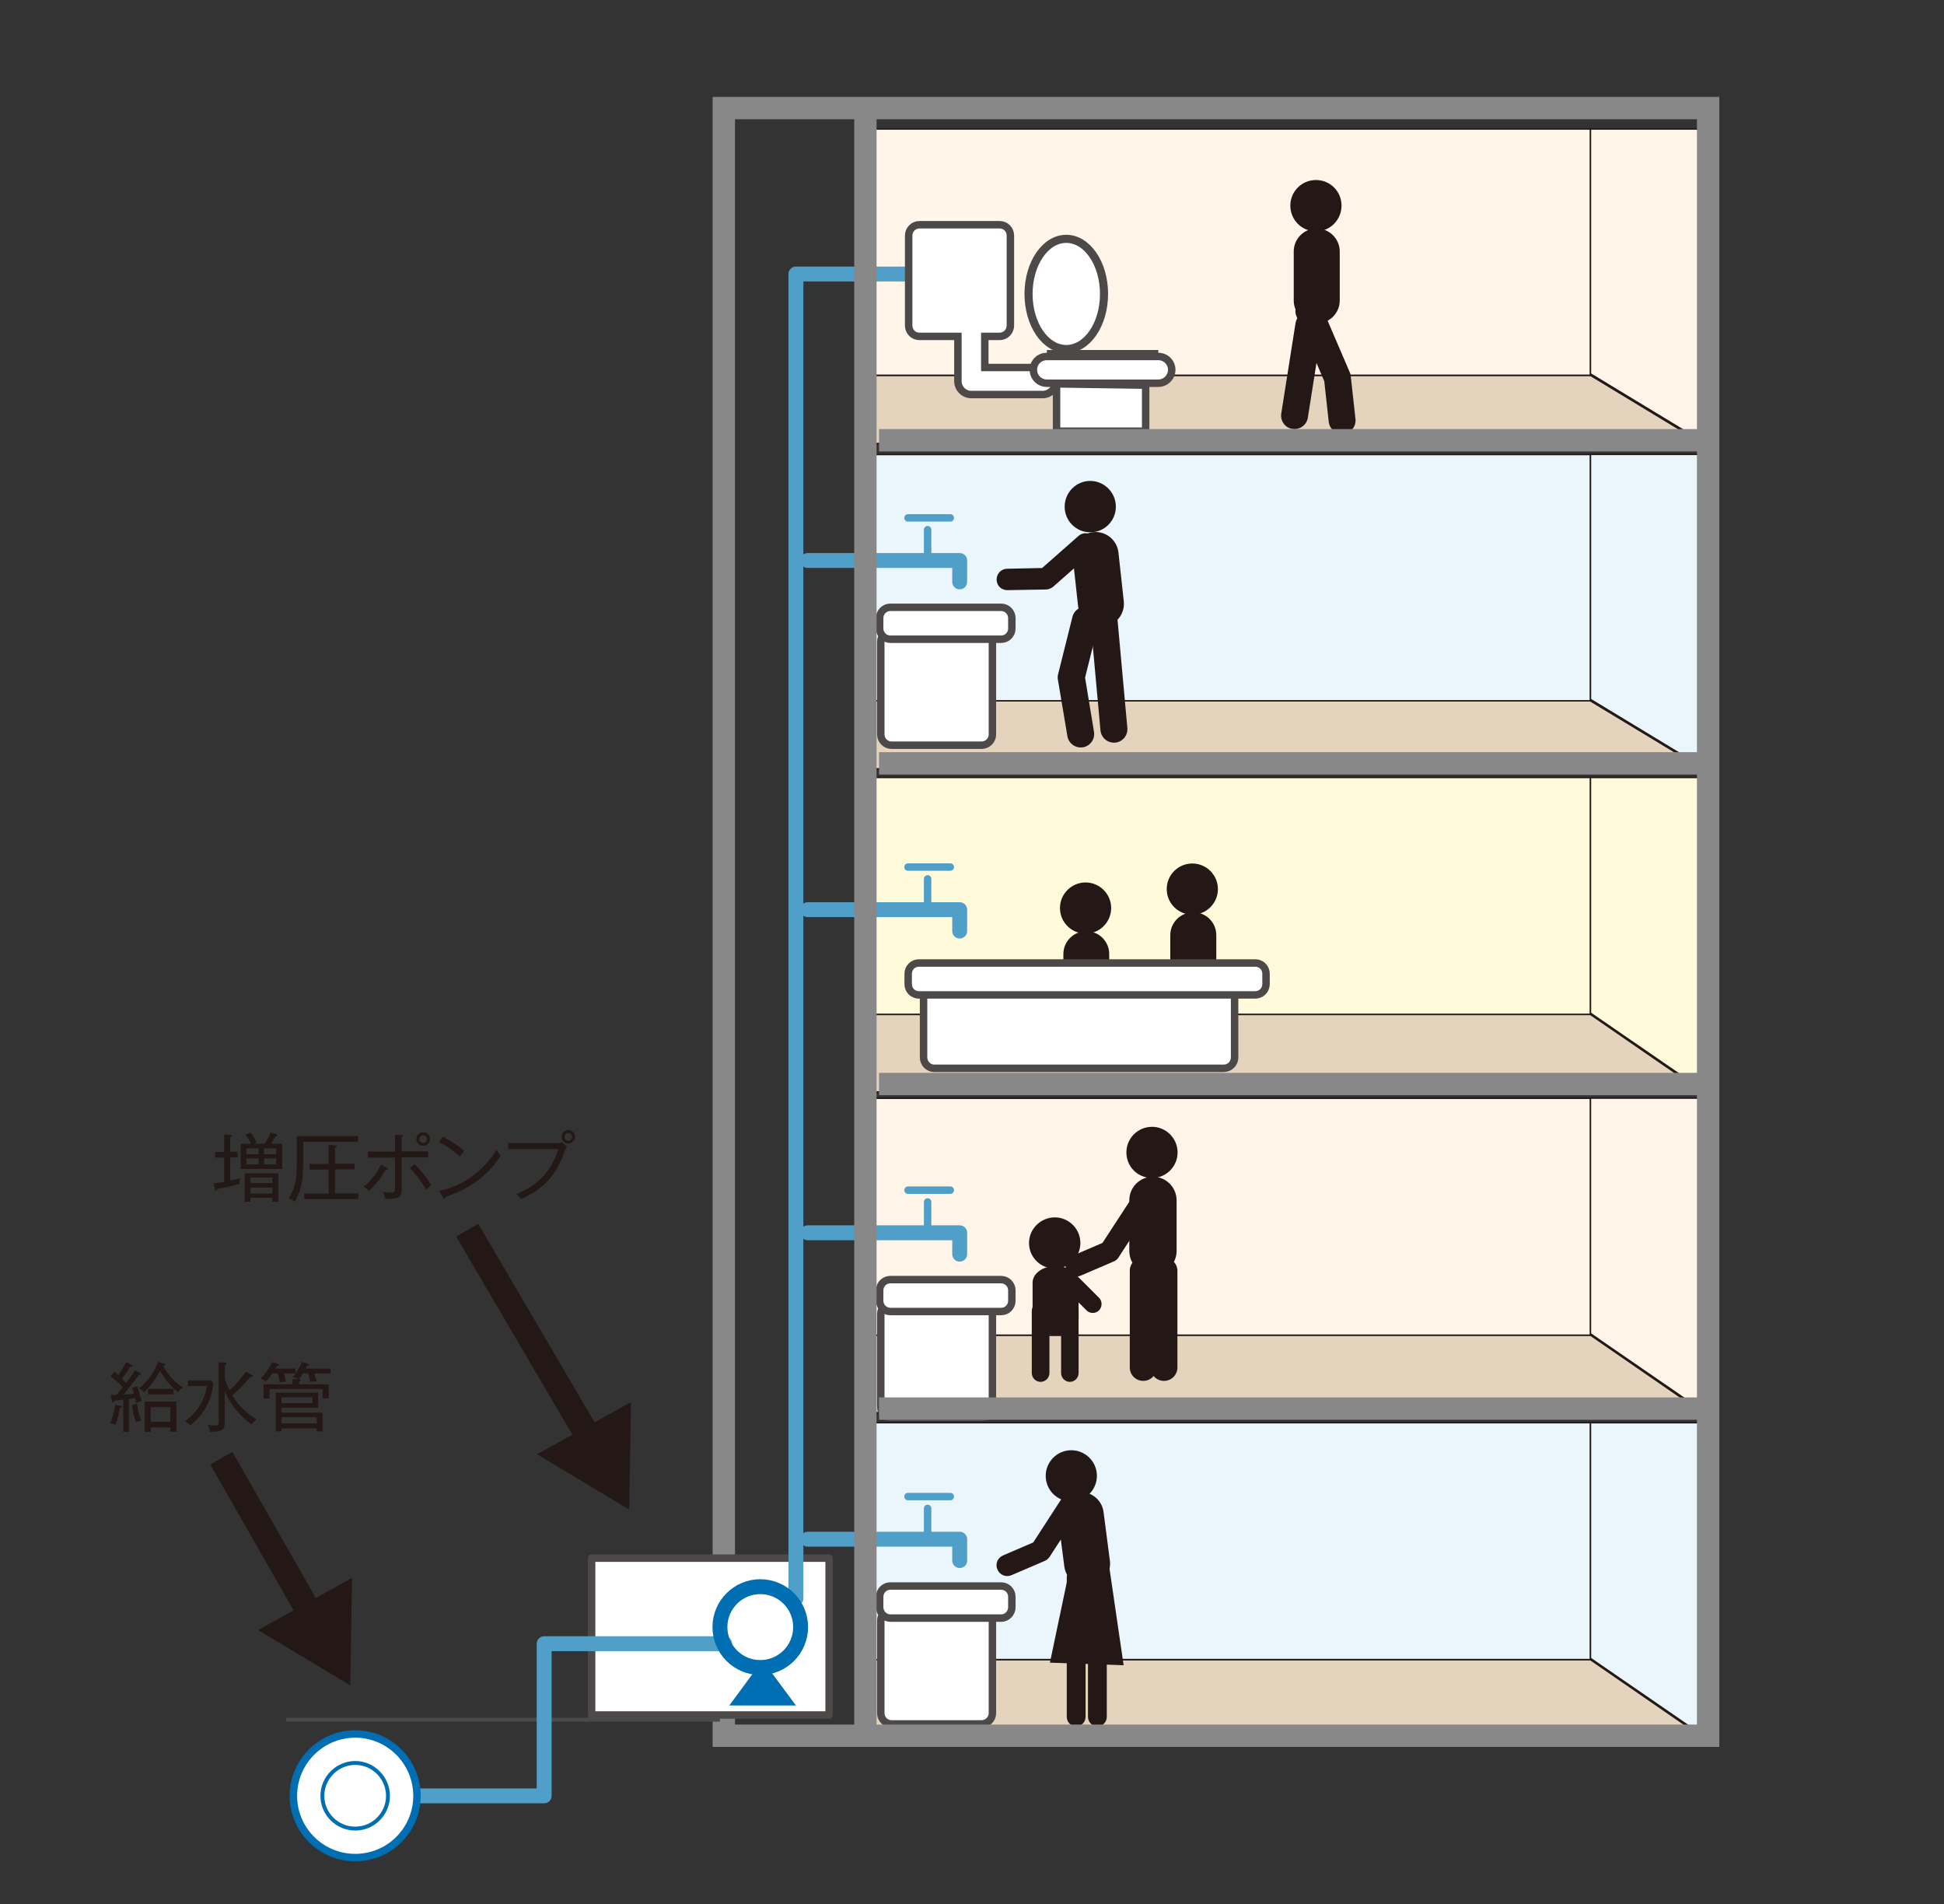
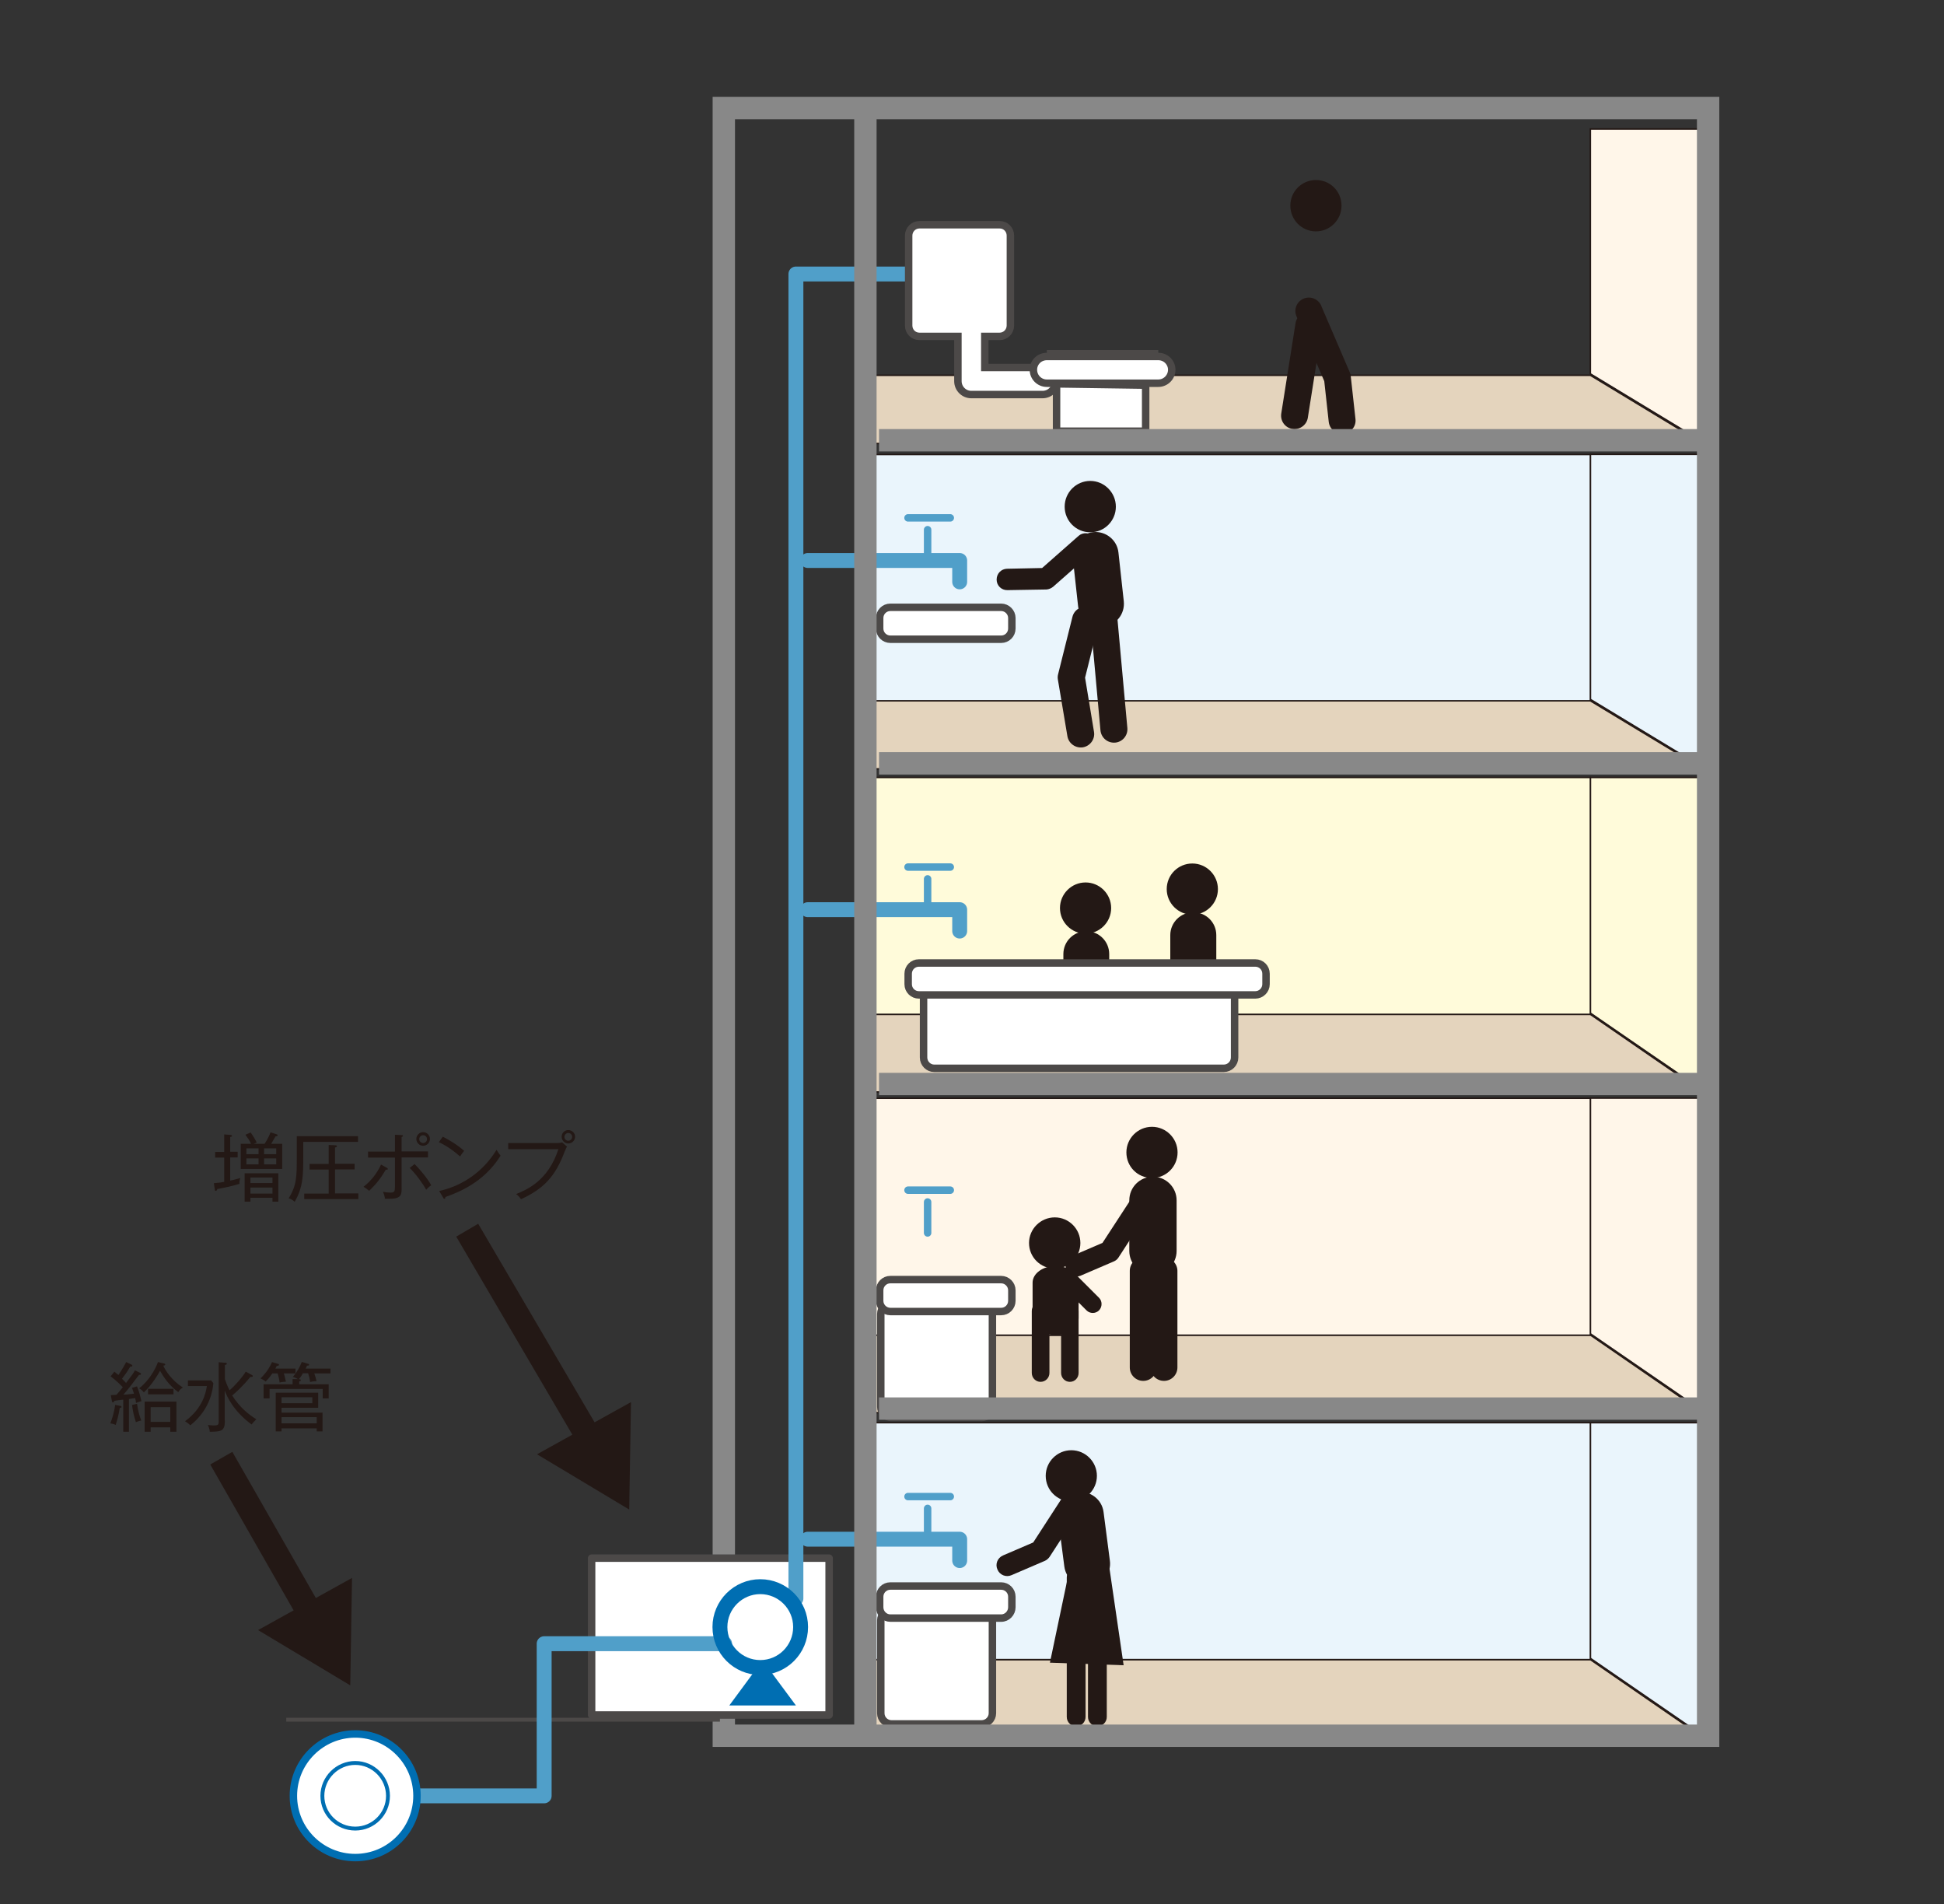
<svg xmlns="http://www.w3.org/2000/svg" id="_レイヤー_1" data-name="レイヤー_1" version="1.1" viewBox="0 0 1200 1175.1">
  <rect x="0" y="0" width="1200" height="1175.1" fill="#333333" stroke="none" />
  <defs>
    <style>
      .st0, .st1, .st2, .st3, .st4, .st5, .st6 {
        fill: none;
      }

      .st0, .st7, .st8 {
        stroke: #006eb2;
      }

      .st0, .st9, .st2, .st3, .st10 {
        stroke-linecap: round;
      }

      .st0, .st2, .st3, .st10 {
        stroke-linejoin: round;
      }

      .st0, .st3 {
        stroke-width: 9.2px;
      }

      .st11 {
        fill: #eaf5fc;
      }

      .st11, .st12, .st13, .st5, .st14 {
        stroke: #231815;
      }

      .st11, .st12, .st13, .st14 {
        stroke-width: .9px;
      }

      .st1, .st7 {
        stroke-width: 2.4px;
      }

      .st1, .st9, .st15, .st16, .st10 {
        stroke: #4c4948;
      }

      .st12 {
        fill: #fff6e9;
      }

      .st7, .st8, .st9, .st15, .st16, .st10 {
        fill: #fff;
      }

      .st8, .st9, .st2, .st16, .st10 {
        stroke-width: 4.6px;
      }

      .st13 {
        fill: #fffbda;
      }

      .st2, .st3 {
        stroke: #509fc9;
      }

      .st17 {
        fill: #231815;
      }

      .st4 {
        stroke: #231916;
        stroke-miterlimit: 10;
        stroke-width: 5.1px;
      }

      .st5 {
        stroke-width: 15.7px;
      }

      .st14 {
        fill: #e4d4bd;
      }

      .st6 {
        stroke: #888;
        stroke-width: 13.8px;
      }

      .st15 {
        stroke-width: 5px;
      }

      .st18 {
        fill: #006eb2;
      }
    </style>
  </defs>
  <rect class="st4" x="-1836.3" y="-1150.3" width="4257.5" height="3010.4" />
  <g>
    <polygon class="st11" points="1051.2 878 981.7 878 981.7 1023.4 1051.2 1071.2 1051.2 878" />
    <polygon class="st14" points="533.7 1072.1 533.7 1024.2 981.7 1024.2 1051.2 1072.1 533.7 1072.1" />
    <rect class="st11" x="533.7" y="878" width="448" height="146.2" />
    <polygon class="st12" points="1051.2 677.7 981.7 677.7 981.7 823.1 1051.2 870.9 1051.2 677.7" />
    <polygon class="st14" points="533.7 871.8 533.7 823.9 981.7 823.9 1051.2 871.8 533.7 871.8" />
    <rect class="st12" x="533.7" y="677.8" width="448" height="146.2" />
    <polygon class="st13" points="1051.2 479.8 981.7 479.8 981.7 625.2 1051.2 673 1051.2 479.8" />
    <polygon class="st14" points="533.7 673.9 533.7 626 981.7 626 1051.2 673.9 533.7 673.9" />
    <rect class="st13" x="533.7" y="479.8" width="448" height="146.2" />
    <polygon class="st11" points="1051.2 280.4 981.7 280.4 981.7 431.6 1051.2 473.7 1051.2 280.4" />
    <polygon class="st14" points="533.7 474.5 533.7 432.5 981.7 432.5 1051.2 474.5 533.7 474.5" />
    <rect class="st11" x="533.7" y="280.5" width="448" height="152" />
    <polygon class="st12" points="1051.2 79.6 981.7 79.6 981.7 230.7 1051.2 272.8 1051.2 79.6" />
    <polygon class="st14" points="533.7 273.7 533.7 231.6 981.7 231.6 1051.2 273.7 533.7 273.7" />
-     <rect class="st12" x="533.7" y="79.6" width="448" height="152" />
    <line class="st16" x1="715" y1="218.3" x2="646.2" y2="218.3" />
    <polyline class="st3" points="498.6 345.9 592.4 345.9 592.4 359.1" />
    <line class="st2" x1="572.6" y1="346.1" x2="572.6" y2="326.9" />
    <line class="st2" x1="586.6" y1="319.6" x2="560.5" y2="319.6" />
-     <path class="st9" d="M612.6,396c0-3.6-3-6.6-6.7-6.6h-55.6c-3.6,0-6.6,3-6.6,6.6v57.3c0,3.6,3,6.6,6.6,6.6h55.6c3.7,0,6.7-3,6.7-6.6v-57.3Z" />
    <path class="st9" d="M624.6,381.4c0-3.6-3-6.6-6.6-6.6h-68.4c-3.7,0-6.6,3-6.6,6.6v6.5c0,3.7,3,6.6,6.6,6.6h68.4c3.7,0,6.6-3,6.6-6.6v-6.5Z" />
    <polyline class="st3" points="498.6 561.4 592.4 561.4 592.4 574.6" />
    <line class="st2" x1="572.6" y1="561.6" x2="572.6" y2="542.4" />
    <line class="st2" x1="586.6" y1="535.1" x2="560.5" y2="535.1" />
    <path class="st17" d="M657.2,312.7c0,8.7,7,15.8,15.8,15.8s15.8-7.1,15.8-15.8-7.1-15.9-15.8-15.9-15.8,7.1-15.8,15.9Z" />
    <path class="st17" d="M665.5,374.2c.9,7.8,7.9,13.4,15.6,12.5h0c7.9-.8,13.4-7.8,12.6-15.6l-3.3-30.1c-.8-7.8-7.9-13.4-15.6-12.6h0c-7.8.9-13.4,7.9-12.6,15.7l3.3,30.1Z" />
-     <polyline class="st3" points="498.6 760.8 592.4 760.8 592.4 774" />
    <line class="st2" x1="572.6" y1="760.9" x2="572.6" y2="741.8" />
    <line class="st2" x1="586.6" y1="734.5" x2="560.5" y2="734.5" />
    <path class="st9" d="M612.6,810.9c0-3.7-3-6.7-6.7-6.7h-55.6c-3.6,0-6.6,3-6.6,6.7v57.3c0,3.7,3,6.6,6.6,6.6h55.6c3.7,0,6.7-3,6.7-6.6v-57.3Z" />
    <path class="st9" d="M624.6,796.3c0-3.6-3-6.6-6.6-6.6h-68.4c-3.7,0-6.6,3-6.6,6.6v6.5c0,3.6,3,6.6,6.6,6.6h68.4c3.7,0,6.6-3,6.6-6.6v-6.5Z" />
    <polyline class="st3" points="498.6 949.9 592.4 949.9 592.4 963.1" />
    <line class="st2" x1="572.6" y1="950" x2="572.6" y2="930.9" />
    <line class="st2" x1="586.6" y1="923.6" x2="560.5" y2="923.6" />
    <path class="st9" d="M612.6,1000c0-3.6-3-6.6-6.7-6.6h-55.6c-3.6,0-6.6,3-6.6,6.6v57.3c0,3.7,3,6.6,6.6,6.6h55.6c3.7,0,6.7-3,6.7-6.6v-57.3Z" />
    <path class="st9" d="M624.6,985.4c0-3.7-3-6.6-6.6-6.6h-68.4c-3.7,0-6.6,3-6.6,6.6v6.5c0,3.7,3,6.7,6.6,6.7h68.4c3.7,0,6.6-3.1,6.6-6.7v-6.5Z" />
    <path class="st17" d="M695.3,711.2c0,8.8,7,15.8,15.8,15.8s15.8-7.1,15.8-15.8-7.1-15.8-15.8-15.8-15.8,7.1-15.8,15.8Z" />
    <path class="st17" d="M697.1,772c0,8.1,6.5,14.6,14.6,14.6h0c8,0,14.6-6.5,14.6-14.6v-31.2c0-8.1-6.6-14.6-14.6-14.6h0c-8.1,0-14.6,6.5-14.6,14.6v31.2Z" />
    <path class="st17" d="M635.2,767.1c0,8.8,7.1,15.8,15.9,15.8s15.8-7.1,15.8-15.8-7.1-15.8-15.8-15.8-15.9,7.1-15.9,15.8Z" />
    <path class="st17" d="M637.4,813.6c0,5.7,6.4,10.3,14.2,10.3h0c7.8,0,14.2-4.6,14.2-10.3v-22c0-5.7-6.4-10.3-14.2-10.3h0c-7.8,0-14.2,4.6-14.2,10.3v22Z" />
    <path class="st17" d="M654.3,560.4c0,8.7,7.1,15.8,15.8,15.8s15.8-7.1,15.8-15.8-7.1-15.8-15.8-15.8-15.8,7.1-15.8,15.8Z" />
    <path class="st17" d="M656.4,619.1c0,7.8,6.3,14.1,14.2,14.1h0c7.8,0,14.1-6.3,14.1-14.1v-30.3c0-7.8-6.3-14.1-14.1-14.1h0c-7.9,0-14.2,6.3-14.2,14.1v30.3Z" />
    <path class="st17" d="M720.2,548.7c0,8.7,7.1,15.8,15.8,15.8s15.8-7.1,15.8-15.8-7.1-15.8-15.8-15.8-15.8,7-15.8,15.8Z" />
    <path class="st17" d="M722.4,607.4c0,7.8,6.4,14.1,14.2,14.1h0c7.9,0,14.2-6.3,14.2-14.1v-30.3c0-7.8-6.3-14.1-14.2-14.1h0c-7.8,0-14.2,6.3-14.2,14.1v30.3Z" />
    <path class="st17" d="M674.5,340.6l-24.4,21.5c-1.2,1-2.7,1.6-4.2,1.7l-24,.4h0c-3.7.1-6.7-2.8-6.7-6.5,0-3.7,2.8-6.6,6.4-6.7h0l24-.5c-1.6,0-3.1.6-4.2,1.7l24.4-21.5h0c2.7-2.4,6.9-2.1,9.4.6,2.4,2.7,2.2,6.9-.7,9.3h0Z" />
    <path class="st17" d="M709.4,746.8l-19,29.3c-.7,1.1-1.7,1.9-2.9,2.4l-20.5,8.8h0c-3.4,1.4-7.3,0-8.7-3.5-1.5-3.4,0-7.3,3.5-8.7h0l20.5-8.8c-1.2.5-2.2,1.4-2.9,2.5l19.1-29.3h0c2-3.1,6.1-3.9,9.2-2,3,2,3.9,6.1,1.9,9.2h0Z" />
    <path class="st17" d="M678.2,384.6l-8.8,35.2c.2-1.1.3-2.3.1-3.4l5.8,35.2h0c.8,4.5-2.3,8.8-6.8,9.6-4.5.7-8.8-2.3-9.6-6.8h0l-5.9-35.1c-.2-1.1-.1-2.3.2-3.4l8.8-35.2h0c1.1-4.5,5.6-7.1,10.1-6,4.5,1.1,7.2,5.6,6,10.1h0Z" />
    <path class="st17" d="M689.1,374.5l6.8,74.8h0c.4,4.6-3,8.6-7.5,9-4.6.4-8.6-2.9-9.1-7.5h0l-6.8-74.8h0c-.4-4.5,2.9-8.6,7.5-9,4.6-.4,8.7,3,9,7.6h0Z" />
    <path class="st9" d="M762.1,607.1c0-3.7-3-6.6-6.7-6.6h-178.7c-3.7,0-6.6,3-6.6,6.6v45.5c0,3.7,3,6.7,6.6,6.7h178.7c3.7,0,6.7-3,6.7-6.7v-45.5Z" />
    <path class="st9" d="M781.5,600.9c0-3.7-3-6.6-6.6-6.6h-207.7c-3.7,0-6.6,3-6.6,6.6v6.5c0,3.7,3,6.6,6.6,6.6h207.7c3.6,0,6.6-3,6.6-6.6v-6.5Z" />
    <path class="st17" d="M726.8,784.3v59.6h0c0,4.6-3.7,8.3-8.3,8.3s-8.3-3.7-8.3-8.3h0v-59.6h0c0-4.6,3.8-8.3,8.3-8.3s8.3,3.8,8.3,8.3h0Z" />
    <path class="st17" d="M714,784.3v59.6h0c0,4.6-3.7,8.3-8.3,8.3s-8.3-3.7-8.3-8.3h0v-59.6h0c0-4.6,3.7-8.3,8.3-8.3s8.3,3.8,8.3,8.3h0Z" />
    <path class="st17" d="M645.5,910.8c0,8.8,7.1,15.8,15.8,15.8s15.8-7.1,15.8-15.8-7.1-15.8-15.8-15.8-15.8,7.1-15.8,15.8Z" />
    <path class="st17" d="M657,966.8c1,7.7,8.2,13.3,15.9,12.2h0c7.8-1,13.3-8.1,12.2-15.9l-3.9-30c-1-7.7-8.1-13.2-15.9-12.2h0c-7.8,1-13.2,8.1-12.2,15.9l3.9,30Z" />
    <path class="st17" d="M666.9,931.5l-19,29.3c-.8,1.1-1.8,2-3,2.5l-20.5,8.8h0c-3.4,1.5-7.3-.1-8.7-3.5-1.5-3.3,0-7.2,3.5-8.7h0l20.5-8.8c-1.2.5-2.2,1.4-3,2.5l19-29.3h0c2-3.1,6.1-3.9,9.2-2,3.1,2,3.9,6.1,1.9,9.2h0Z" />
    <path class="st17" d="M683.2,973.4v86.2h0c0,3.2-2.6,5.8-5.8,5.8s-5.8-2.6-5.8-5.8h0v-86.2h0c0-3.2,2.6-5.8,5.8-5.8s5.8,2.6,5.8,5.8h0Z" />
    <path class="st17" d="M670.1,973.4v86.2h0c0,3.2-2.6,5.8-5.8,5.8s-5.8-2.6-5.8-5.8h0v-86.2h0c0-3.2,2.6-5.8,5.8-5.8s5.8,2.6,5.8,5.8h0Z" />
    <path class="st17" d="M665.8,809.1v38.2h0c0,3.1-2.4,5.5-5.4,5.5s-5.4-2.5-5.4-5.5h0v-38.2h0c0-3.1,2.4-5.5,5.4-5.5s5.4,2.5,5.4,5.5h0Z" />
    <path class="st17" d="M647.8,809.1v38.2h0c0,3.1-2.5,5.5-5.5,5.5s-5.4-2.5-5.4-5.5h0v-38.2h0c0-3.1,2.4-5.5,5.4-5.5s5.5,2.5,5.5,5.5h0Z" />
    <path class="st17" d="M665.2,787.7l13.2,13.2h0c2.1,2.1,2.1,5.6,0,7.8-2.1,2.1-5.6,2.1-7.7,0h0l-13.2-13.2h0c-2.1-2.1-2.1-5.6,0-7.7,2.2-2.1,5.6-2.1,7.7,0h0Z" />
    <polygon class="st17" points="684.8 967.5 693.6 1027.7 648.1 1026.1 659.8 970.4 684.8 967.5" />
    <path class="st17" d="M796.5,126.9c0,8.8,7.1,15.9,15.8,15.9s15.8-7.1,15.8-15.9-7-15.8-15.8-15.8-15.8,7.1-15.8,15.8Z" />
-     <path class="st17" d="M798.6,185.5c0,7.8,6.4,14.1,14.2,14.1h0c7.8,0,14.2-6.3,14.2-14.1v-30.3c0-7.8-6.4-14.2-14.2-14.2h0c-7.9,0-14.2,6.4-14.2,14.2v30.3Z" />
    <path class="st17" d="M815.6,188.8l17.6,41c.4.8.6,1.6.6,2.4l2.9,26.3h0c.6,4.6-2.8,8.7-7.3,9.2-4.6.5-8.7-2.8-9.2-7.4h0l-2.9-26.4c0,.8.3,1.6.6,2.4l-17.6-41.1h0c-1.8-4.2.1-9.1,4.4-10.9,4.2-1.8,9.1.2,10.9,4.4h0Z" />
    <path class="st17" d="M816.1,202.1l-8.8,55.7h0c-.7,4.5-5,7.6-9.5,6.9-4.6-.7-7.6-5-6.9-9.5h0l8.8-55.7h0c.7-4.5,5-7.6,9.5-6.9,4.5.7,7.6,5,6.9,9.5h0Z" />
    <rect class="st6" x="446.8" y="66.7" width="607.6" height="1004.5" />
    <line class="st6" x1="1058.6" y1="471.1" x2="542.6" y2="471.1" />
    <line class="st6" x1="1058.6" y1="669" x2="542.6" y2="669" />
    <line class="st6" x1="1058.6" y1="869.3" x2="542.6" y2="869.3" />
    <rect class="st10" x="365.2" y="961.6" width="146.6" height="96.8" />
    <polygon class="st18" points="470.7 1024.7 450.2 1052.5 470.7 1052.5 491.3 1052.5 470.7 1024.7" />
    <line class="st1" x1="444.4" y1="1061.3" x2="176.7" y2="1061.3" />
    <polyline class="st3" points="257.4 1108.3 335.9 1108.3 335.9 1014.4 447.3 1014.4" />
    <path class="st8" d="M181.1,1108.3c0,21,17.1,38.1,38.2,38.1s38.1-17.1,38.1-38.1-17.1-38.2-38.1-38.2-38.2,17.1-38.2,38.2Z" />
    <path class="st7" d="M199,1108.3c0,11.2,9.1,20.2,20.3,20.2s20.2-9.1,20.2-20.2-9.1-20.3-20.2-20.3-20.3,9.1-20.3,20.3Z" />
    <polyline class="st3" points="491.3 986.5 491.3 169.1 561.6 169.1" />
    <path class="st0" d="M444.4,1004.1c0,13.8,11.1,25,24.9,25s24.9-11.2,24.9-25-11.2-24.9-24.9-24.9-24.9,11.2-24.9,24.9Z" />
    <g>
      <path class="st17" d="M147.8,730.6c-4.2,1.3-8.2,2.2-13.7,3.2,0,.4-.3,1.1-.9,1.1s-.6-.4-.6-.8l-.6-3.9c2.8-.2,4.6-.5,6.4-.8v-15h-5.6v-3.5h5.6v-10.8l3.8.3c.3,0,1,.1,1,.6s-.6.6-1.1.7v9.1h4.6v3.5h-4.6v14.3c3-.6,4.7-1.2,6.2-1.6-.4,1.4-.6,2.3-.5,3.6ZM148.6,721.4v-15.5h6.4c-1-2.1-1.7-3.1-3.5-5.6l3.2-1.4c1.6,2.2,2.6,3.9,3.8,6.2l-1.9.8h6.7c.3-.4,2.5-3.7,3.7-7.1l3.7,1.2c.4.1.7.3.7.6,0,.6-.8.6-1.3.7-1.1,1.9-1.9,3.2-2.7,4.6h6.8v15.5h-25.5ZM168.2,741.6v-2.4h-13.6v2.4h-3.6v-17.5h20.8v17.5h-3.6ZM159.6,708.7h-7.5v3.6h7.5v-3.6ZM159.6,714.9h-7.5v3.7h7.5v-3.7ZM168.2,726.7h-13.6v3.4h13.6v-3.4ZM168.2,732.9h-13.6v3.7h13.6v-3.7ZM170.5,708.7h-7.5v3.6h7.5v-3.6ZM170.5,714.9h-7.5v3.7h7.5v-3.7Z" />
      <path class="st17" d="M187.2,704.7v8.2c0,12.2,0,19.6-5.3,28.8-.6-.6-1.6-1.5-3.7-2.2,5-8,5-13.5,5-25.7v-12.6h37.8v3.5h-33.8ZM187.8,740.1v-3.5h15.1v-14.8h-11.8v-3.5h11.8v-11.7l4.1.2c.4,0,1,.1,1,.6s-.8.7-1.2.8v10h12.1v3.5h-12.1v14.8h14.4v3.5h-33.4Z" />
      <path class="st17" d="M238.2,721.8c-3.5,5.9-6,8.9-10.3,13.1-1.1-.9-2.1-1.6-3.5-2.5,4.7-3.6,8.5-8.6,10.8-13.7l3.6,2c.4.2.6.5.6.7,0,.5-.5.5-1.2.5ZM247.9,714.4v18.9c0,3.7,0,6.5-7.2,6.5s-2,0-3.1-.2c-.1-.9-.3-2-1.2-4.1,1,.2,2.7.5,4.9.5s2.5-.9,2.5-3.9v-17.7h-16.6v-3.7h16.6v-10.4l3.8.2c.7,0,1.1,0,1.1.5s-.5.6-.8.7v8.9h16.3v3.7h-16.3ZM263.1,734.3c-2.1-3.9-6.4-9.8-10.2-13.5l3-2.4c3.6,3.5,8.4,9.5,10.3,13.1-1.5.9-2.7,2.3-3.1,2.7ZM261.2,707.1c-2.3,0-4.2-1.9-4.2-4.2s1.9-4.2,4.2-4.2,4.2,1.9,4.2,4.2-1.9,4.2-4.2,4.2ZM261.2,700.6c-1.3,0-2.4,1-2.4,2.4s1.1,2.4,2.4,2.4,2.4-1,2.4-2.4-1.1-2.4-2.4-2.4Z" />
      <path class="st17" d="M284,713.7c-6.5-5.7-11.3-8-13.1-8.8l2.4-3.4c3.5,1.8,8.2,4.4,13.2,8.7-1.3,1.6-2.1,2.9-2.5,3.5ZM274.9,738.7c0,.8-.1,1.1-.6,1.1s-.6-.3-.7-.6l-2.5-4.2c14.8-3.2,27.5-12.4,35.4-25.4.9,1.5,1.6,2.5,2.5,3.6-10.4,16.8-26.5,22.8-34,25.5Z" />
      <path class="st17" d="M348.7,710.3c-5.9,16-13.3,23.4-27.1,29.8-1-1.7-2.6-2.9-3-3.2,6.6-2.7,19.7-8.1,26.1-27.7h-31v-3.8h30.1c1.9,0,2.5-.2,3.2-.4l3,2.6c-.7,1.2-.8,1.5-1.2,2.7ZM350.8,705.7c-2.3,0-4.1-1.9-4.1-4.2s1.9-4.1,4.1-4.1,4.2,1.8,4.2,4.1-1.9,4.2-4.2,4.2ZM350.8,699.2c-1.2,0-2.4,1-2.4,2.4s1.1,2.4,2.4,2.4,2.4-1.1,2.4-2.4-1.1-2.4-2.4-2.4Z" />
    </g>
    <g>
      <path class="st17" d="M75,868.3c0,.4-.3.5-1.1.6-.6,4.2-1.5,7.4-2.5,10.5-1.3-.6-2-.8-3.3-1,1.1-2.6,2.5-7.4,3-11.4l3,.6c.5,0,.9.2.9.6ZM83.9,865.5c0-.8-.2-1.5-.5-2.7-2.2.3-2.5.4-3.8.6v20.2h-3.5v-19.8c-.9,0-4.7.6-5.5.7-.2.5-.5,1-.9,1s-.6-.6-.7-1.2l-.6-3.3c.6,0,3-.2,3.5-.2.3-.4,2.4-2.7,3.9-4.7-.3-.3-3.6-3.8-7.5-6.7l2.3-2.9c.7.6,1.3,1.1,2.5,2.1.8-1.2,3.1-4.7,4.8-8l3.2,1.5c.4.2.6.4.6.7s-.3.6-.7.6-.3,0-.6,0c-1.9,3.2-3.1,4.9-5.1,7.5,1.2,1.2,2,2,2.5,2.6,3.9-5.1,4.5-6,5.5-7.8l3.1,1.5c.5.2.6.5.6.8s-.3.5-.6.5-.4,0-.6,0c-5.4,7.1-5.9,7.9-9.6,12.2,1.7,0,3.8-.3,6.5-.6-.6-1.9-.9-2.8-1.2-3.6l3.1-.9c1.5,3.7,2.4,7.9,2.7,9.1-1.3.4-2.4.7-3.3,1.1ZM83.9,877.7c-1.4-4.3-1.8-6.5-2.4-10.6l3.1-.8c.6,4.5,1.6,7.8,2.6,10.4-.6,0-2,.4-3.4,1ZM110.1,859.2c-5.9-4.4-9.1-9.3-11.3-13.2-1.5,2.6-4.8,8.4-10,13.3-1.1-1.3-1.3-1.5-2.9-2.5,5.8-4.5,9.9-11.4,11.6-16.2l3.5.8c.6.1,1,.3,1,.7s-.4.6-1.2.7c1.2,3,5.5,9.4,12.1,13.5-1.4.9-2,1.4-2.8,2.8ZM105.1,883.6v-2.7h-12.1v2.7h-3.7v-18.6h19.6v18.6h-3.8ZM91.4,860.5v-3.4h15.7v3.4h-15.7ZM105.1,868.4h-12.1v9.1h12.1v-9.1Z" />
      <path class="st17" d="M130.3,851.9l1.4,1.7c-1,11.3-6.7,20.1-14.2,26-1.2-1.1-1.7-1.5-3.3-2.5,11.1-8.1,12.9-17.9,13.5-21.7h-11.7v-3.5h14.2ZM138.8,876.8c0,6.1-1.8,6.8-9.3,6.8,0-.5-.3-2.5-1.2-4.2,1.3.2,2.2.3,3.7.3,3,0,3-.6,3-3.1v-35.9l3.8.3c.5,0,1.2,0,1.2.6s-.5.6-1.2.8v8.7c1.4,4,2.4,6,2.9,6.9,3.3-2.8,7.9-8,10-11.5l3.7,2c.3.2.7.4.7.8s-.6.5-1.6.5c-4.8,5.9-9.4,10-11.2,11.4,5.1,7.9,10.4,11.8,14.9,14.7-1.2,1.2-1.9,1.9-2.9,3.2-11.5-8.5-15.2-17.4-16.6-20.9v18.6Z" />
      <path class="st17" d="M175.2,847.5c.3,1,.8,2.8,1.3,5.2-1.1,0-2.8.2-3.9.5-.2-1.8-.6-3.4-1.2-5.6h-3.3c-2,2.9-3.2,4.1-4.1,5-.6-.5-1.6-1.2-3.2-1.9,1.8-1.8,5-5.1,7.1-10.1l3.7,1.1c.4,0,.6.2.6.6,0,.6-1,.7-1.4.7-.4.8-.6,1.1-.8,1.6h12.4v3h-7.2ZM194,847.5c.6,1.8,1,3.1,1.4,4.9-1.8,0-2.9.2-4,.5-.2-2-.6-3.5-1.2-5.4h-3.2c-1.2,2.1-2.1,3.2-2.6,3.7.9,0,1.3,0,1.3.6s-.7.6-1,.7v1.8h18.2v8.7h-3.7v-5.8h-32.8v5.8h-3.7v-8.7h17.9v-3.2h3.3c-1.3-.8-2.7-1.2-3.1-1.4,2.9-3.4,4.4-6.4,5.5-9.2l3.7,1.1c.5.1.8.3.8.6,0,.6-.6.6-1.3.6-.4.9-.6,1.3-.8,1.8h15.3v3h-10ZM195.5,883.4v-1.9h-21.7v1.9h-3.6v-23.9h26.2v9.3h-22.6v3h25.3v11.6h-3.6ZM192.8,862.3h-19v3.7h19v-3.7ZM195.5,874.6h-21.7v3.8h21.7v-3.8Z" />
    </g>
    <g>
      <line class="st5" x1="288.4" y1="759.2" x2="365.1" y2="890" />
      <polygon class="st17" points="389.5 865.3 388.4 931.6 331.5 897.5 389.5 865.3" />
    </g>
    <g>
      <line class="st5" x1="136.6" y1="899.9" x2="192.9" y2="998.4" />
      <polygon class="st17" points="217.3 973.8 216.2 1040.1 159.3 1006 217.3 973.8" />
    </g>
    <path class="st16" d="M567.6,138.7h49.5c3.7,0,6.6,3,6.6,6.7v55.5c0,3.7-3,6.7-6.6,6.7h-9.2v19.2h35.6c4.6,0,8.3,3.7,8.3,8.4s-3.7,8.3-8.3,8.3h-43.9c-4.6,0-8.3-3.7-8.3-8.3v-27.6h-23.8c-3.7,0-6.6-3-6.6-6.7v-55.5c0-3.7,3-6.7,6.6-6.7Z" />
    <path class="st16" d="M715,220c4.6,0,8.3,3.7,8.3,8.2s-3.7,8.3-8.3,8.3h-68.8c-4.6,0-8.3-3.7-8.3-8.3s3.7-8.2,8.3-8.2h68.8Z" />
    <polygon class="st16" points="707.2 237.7 707.2 266.1 652.2 266.1 652.2 236.9 707.2 237.7" />
-     <path class="st15" d="M634.9,181.4c0,18.8,10.4,34,23.3,34s23.3-15.2,23.3-34-10.4-34-23.3-34-23.3,15.2-23.3,34Z" />
    <line class="st6" x1="1058.6" y1="271.7" x2="542.6" y2="271.7" />
    <line class="st6" x1="534.2" y1="67" x2="534.2" y2="1071.3" />
  </g>
</svg>